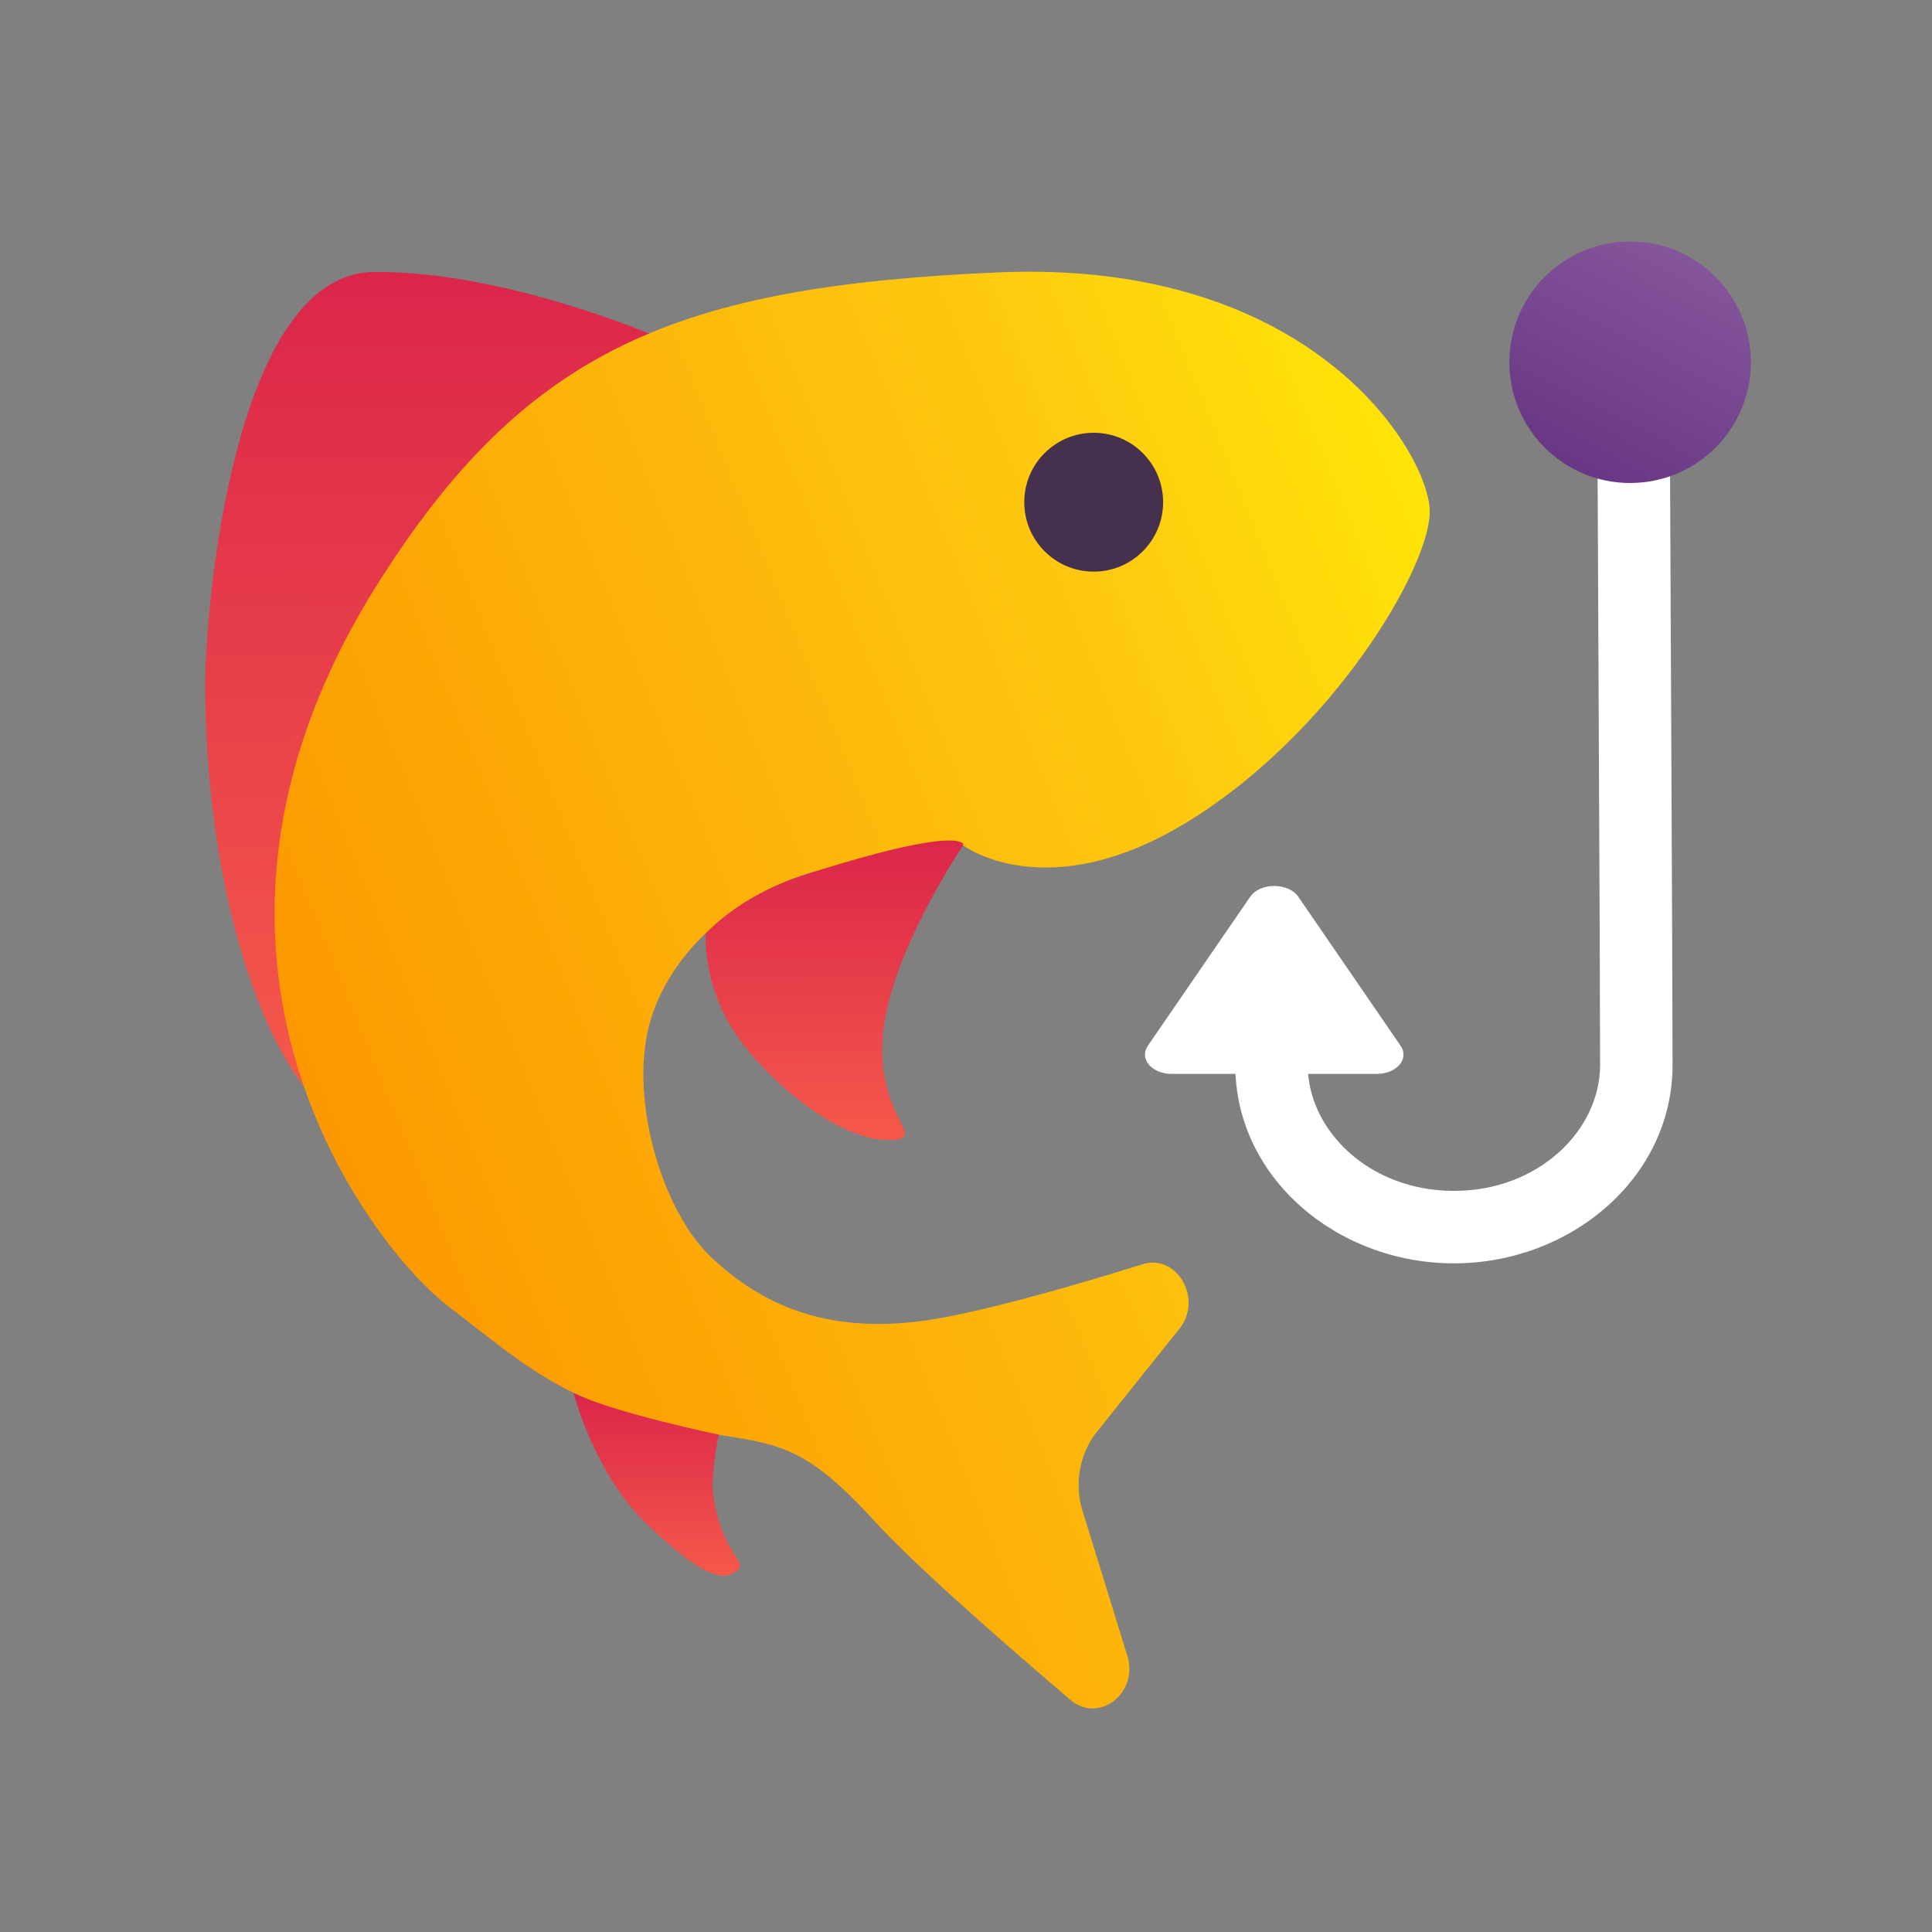
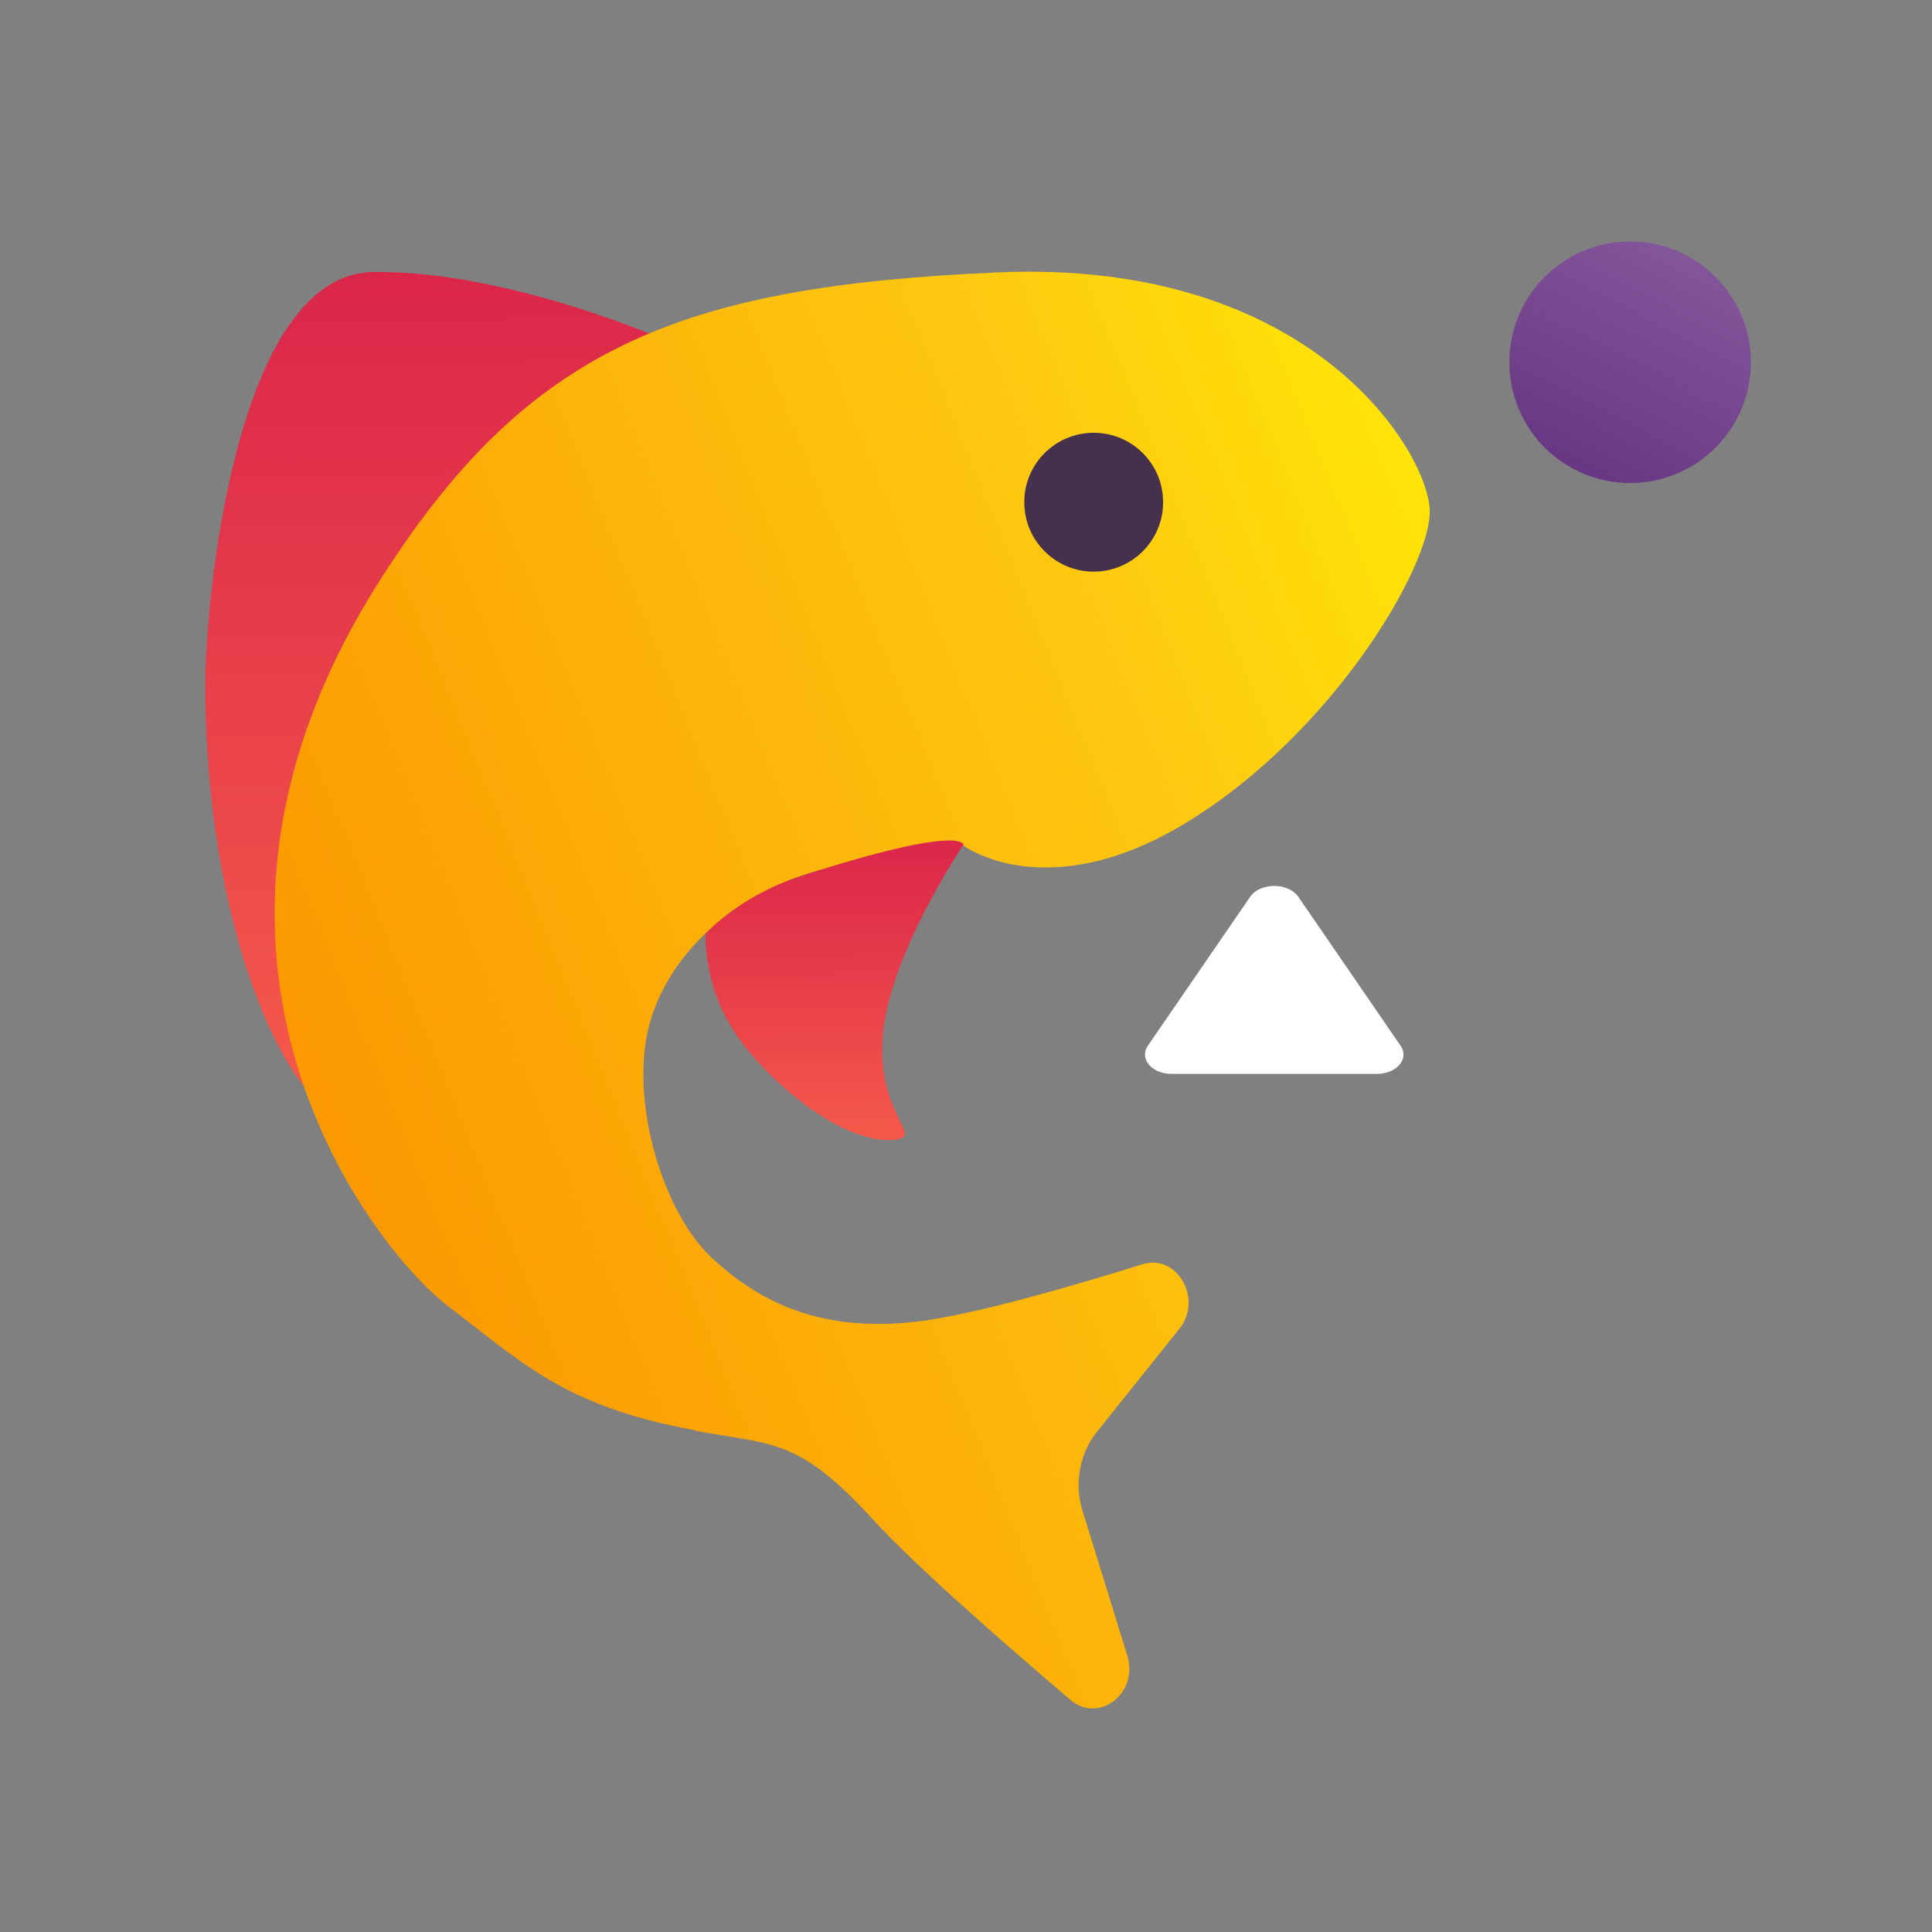
<svg xmlns="http://www.w3.org/2000/svg" width="32" height="32" viewBox="0 0 32 32" fill="none">
  <rect x="0" y="0" width="32" height="32" fill="#808080" stroke="none" />
  <path d="M11.181 5.703C11.181 5.703 8.493 4.48 6.188 4.505C3.883 4.53 3.4 10.023 3.4 11.321C3.4 14.5 4.224 16.98 5.048 18.012C5.872 19.044 6.571 13.693 8.285 10.639C10 7.584 11.181 5.695 11.181 5.695V5.703Z" fill="url(#paint0_linear_4028_43636)" />
  <path d="M11.506 23.696C12.812 23.937 13.22 23.812 14.46 25.169C15.151 25.926 16.599 27.191 17.731 28.157C18.205 28.556 18.863 28.04 18.672 27.424L17.931 25.027C17.789 24.578 17.881 24.078 18.164 23.721L19.537 22.006C19.928 21.515 19.495 20.758 18.921 20.941C17.698 21.324 16.2 21.748 15.318 21.873C13.653 22.106 12.579 21.582 11.772 20.816C10.965 20.05 10.432 18.228 10.749 16.996C11.065 15.764 12.305 14.583 14.127 14.291L15.95 14C15.95 14 17.34 15.057 19.703 13.592C22.067 12.128 23.681 9.415 23.681 8.474C23.681 7.534 21.767 4.271 16.499 4.513C11.24 4.746 8.71 5.761 6.238 9.698C2.368 15.873 6.188 20.691 7.42 21.632C8.651 22.572 9.359 23.296 11.498 23.687L11.506 23.696Z" fill="url(#paint1_linear_4028_43636)" />
  <path d="M15.958 13.992C15.958 13.992 14.71 15.831 14.618 17.196C14.535 18.461 15.301 18.819 14.835 18.877C13.961 18.977 12.712 17.903 12.188 17.129C11.63 16.305 11.689 15.465 11.689 15.465C11.689 15.465 12.23 14.841 13.295 14.5C15.966 13.642 15.958 13.992 15.958 13.992Z" fill="url(#paint2_linear_4028_43636)" />
  <path d="M18.115 9.468C18.75 9.468 19.265 8.953 19.265 8.318C19.265 7.682 18.75 7.168 18.115 7.168C17.48 7.168 16.965 7.682 16.965 8.318C16.965 8.953 17.48 9.468 18.115 9.468Z" fill="#45314E" />
-   <path d="M9.5 23.072C9.5 23.072 9.841 24.403 10.698 25.227C11.556 26.051 11.98 26.251 12.23 25.993C12.363 25.851 11.955 25.71 11.814 24.778C11.764 24.428 11.905 23.762 11.905 23.762C11.905 23.762 10.174 23.404 9.5 23.072Z" fill="url(#paint3_linear_4028_43636)" />
-   <path fill-rule="evenodd" clip-rule="evenodd" d="M27.05 5.336C27.381 5.334 27.651 5.602 27.652 5.933L27.052 5.936L26.453 5.939C26.451 5.607 26.718 5.338 27.05 5.336ZM27.052 5.936C26.453 5.939 26.453 5.939 26.453 5.939L26.46 7.559C26.465 8.54 26.471 9.864 26.477 11.234C26.49 13.975 26.503 16.898 26.503 17.637C26.503 18.723 25.482 19.725 24.081 19.725C22.68 19.725 21.66 18.723 21.66 17.637C21.66 17.306 21.392 17.037 21.06 17.037C20.729 17.037 20.46 17.306 20.46 17.637C20.46 19.514 22.153 20.925 24.081 20.925C26.009 20.925 27.703 19.514 27.703 17.637C27.703 16.895 27.69 13.967 27.677 11.228C27.671 9.858 27.665 8.534 27.66 7.553L27.652 5.933C27.652 5.933 27.652 5.933 27.052 5.936Z" fill="white" />
  <path d="M19.012 17.321C18.863 17.537 19.079 17.787 19.404 17.787H22.807C23.132 17.787 23.348 17.537 23.198 17.321L21.501 14.849C21.334 14.616 20.877 14.616 20.71 14.849L19.012 17.321Z" fill="white" />
  <path d="M27 8C28.105 8 29 7.105 29 6C29 4.895 28.105 4 27 4C25.895 4 25 4.895 25 6C25 7.105 25.895 8 27 8Z" fill="url(#paint4_linear_4028_43636)" />
  <defs>
    <linearGradient id="paint0_linear_4028_43636" x1="7.291" y1="4.505" x2="7.471" y2="23.325" gradientUnits="userSpaceOnUse">
      <stop stop-color="#DB264A" />
      <stop offset="1" stop-color="#FF6C4A" />
    </linearGradient>
    <linearGradient id="paint1_linear_4028_43636" x1="4.548" y1="16.397" x2="24" y2="8.5" gradientUnits="userSpaceOnUse">
      <stop stop-color="#FC9901" />
      <stop offset="0.72" stop-color="#FEC910" />
      <stop offset="1" stop-color="#FFE507" />
    </linearGradient>
    <linearGradient id="paint2_linear_4028_43636" x1="13.823" y1="13.921" x2="13.866" y2="20.77" gradientUnits="userSpaceOnUse">
      <stop stop-color="#DB264A" />
      <stop offset="1" stop-color="#FF6C4A" />
    </linearGradient>
    <linearGradient id="paint3_linear_4028_43636" x1="10.878" y1="23.072" x2="10.903" y2="27.249" gradientUnits="userSpaceOnUse">
      <stop stop-color="#DB264A" />
      <stop offset="1" stop-color="#FF6C4A" />
    </linearGradient>
    <linearGradient id="paint4_linear_4028_43636" x1="25.395" y1="10.565" x2="29.73" y2="2.246" gradientUnits="userSpaceOnUse">
      <stop stop-color="#552274" />
      <stop offset="1" stop-color="#9669A9" />
    </linearGradient>
  </defs>
</svg>